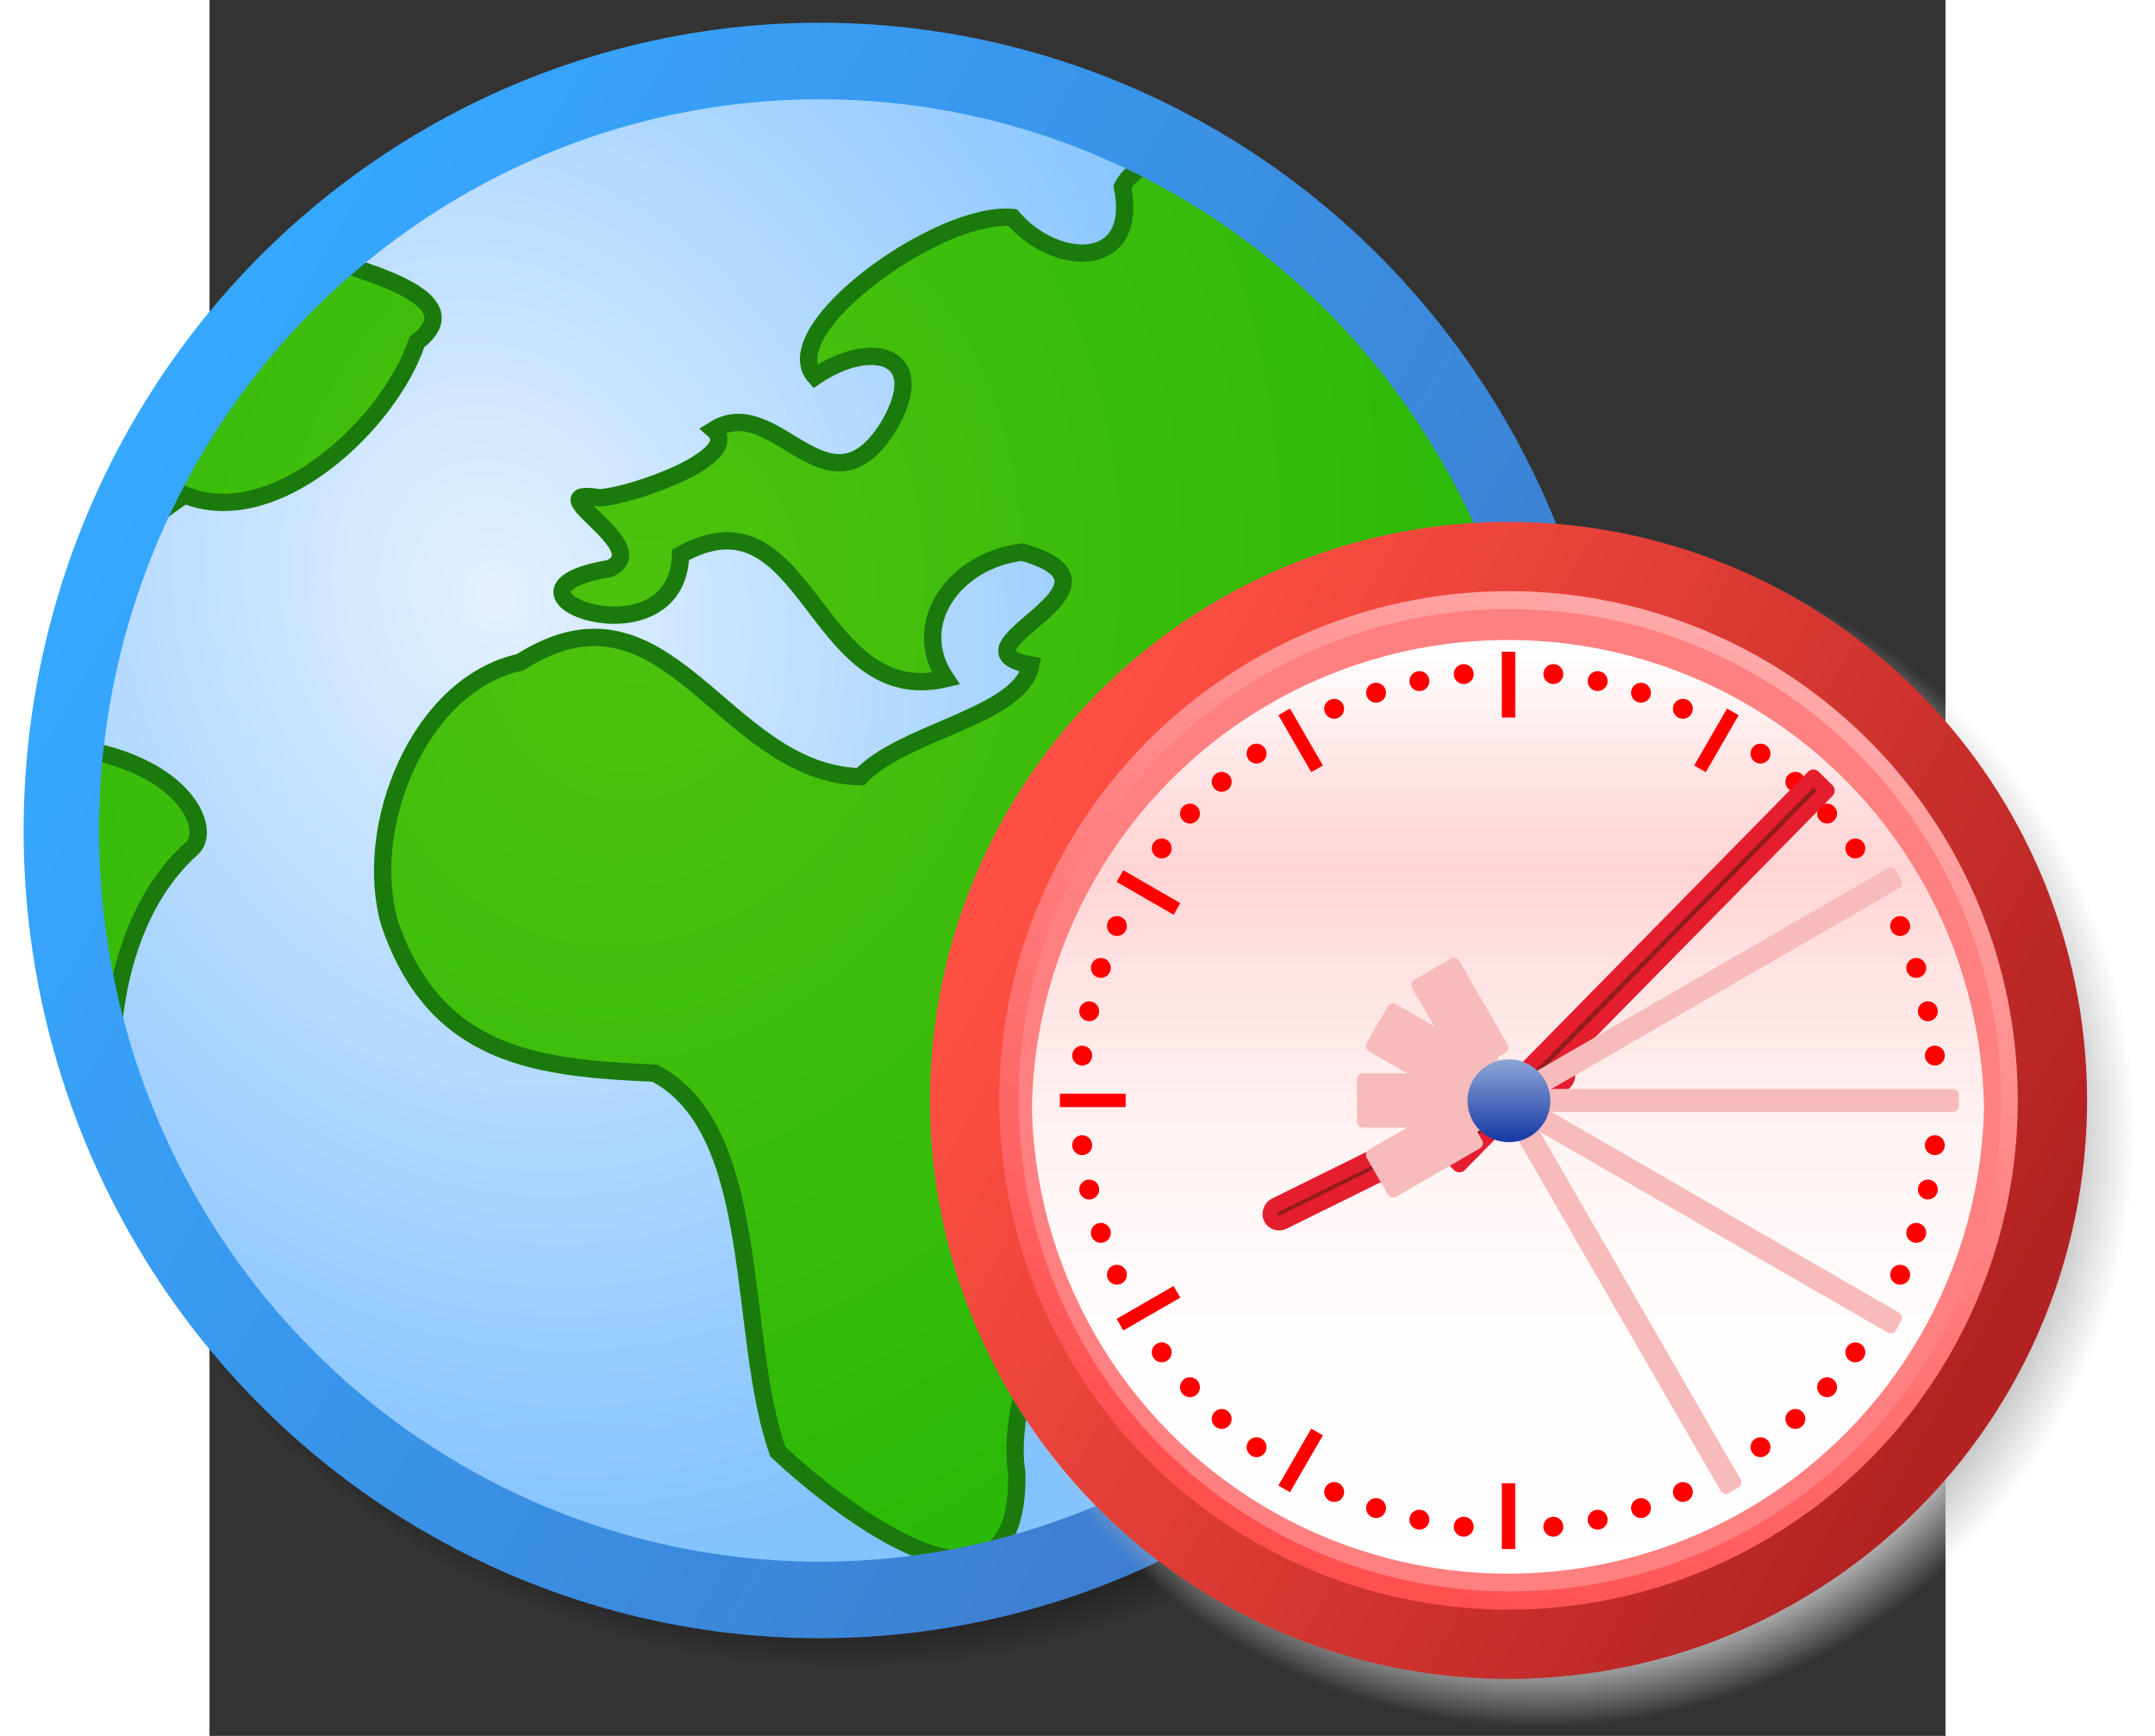
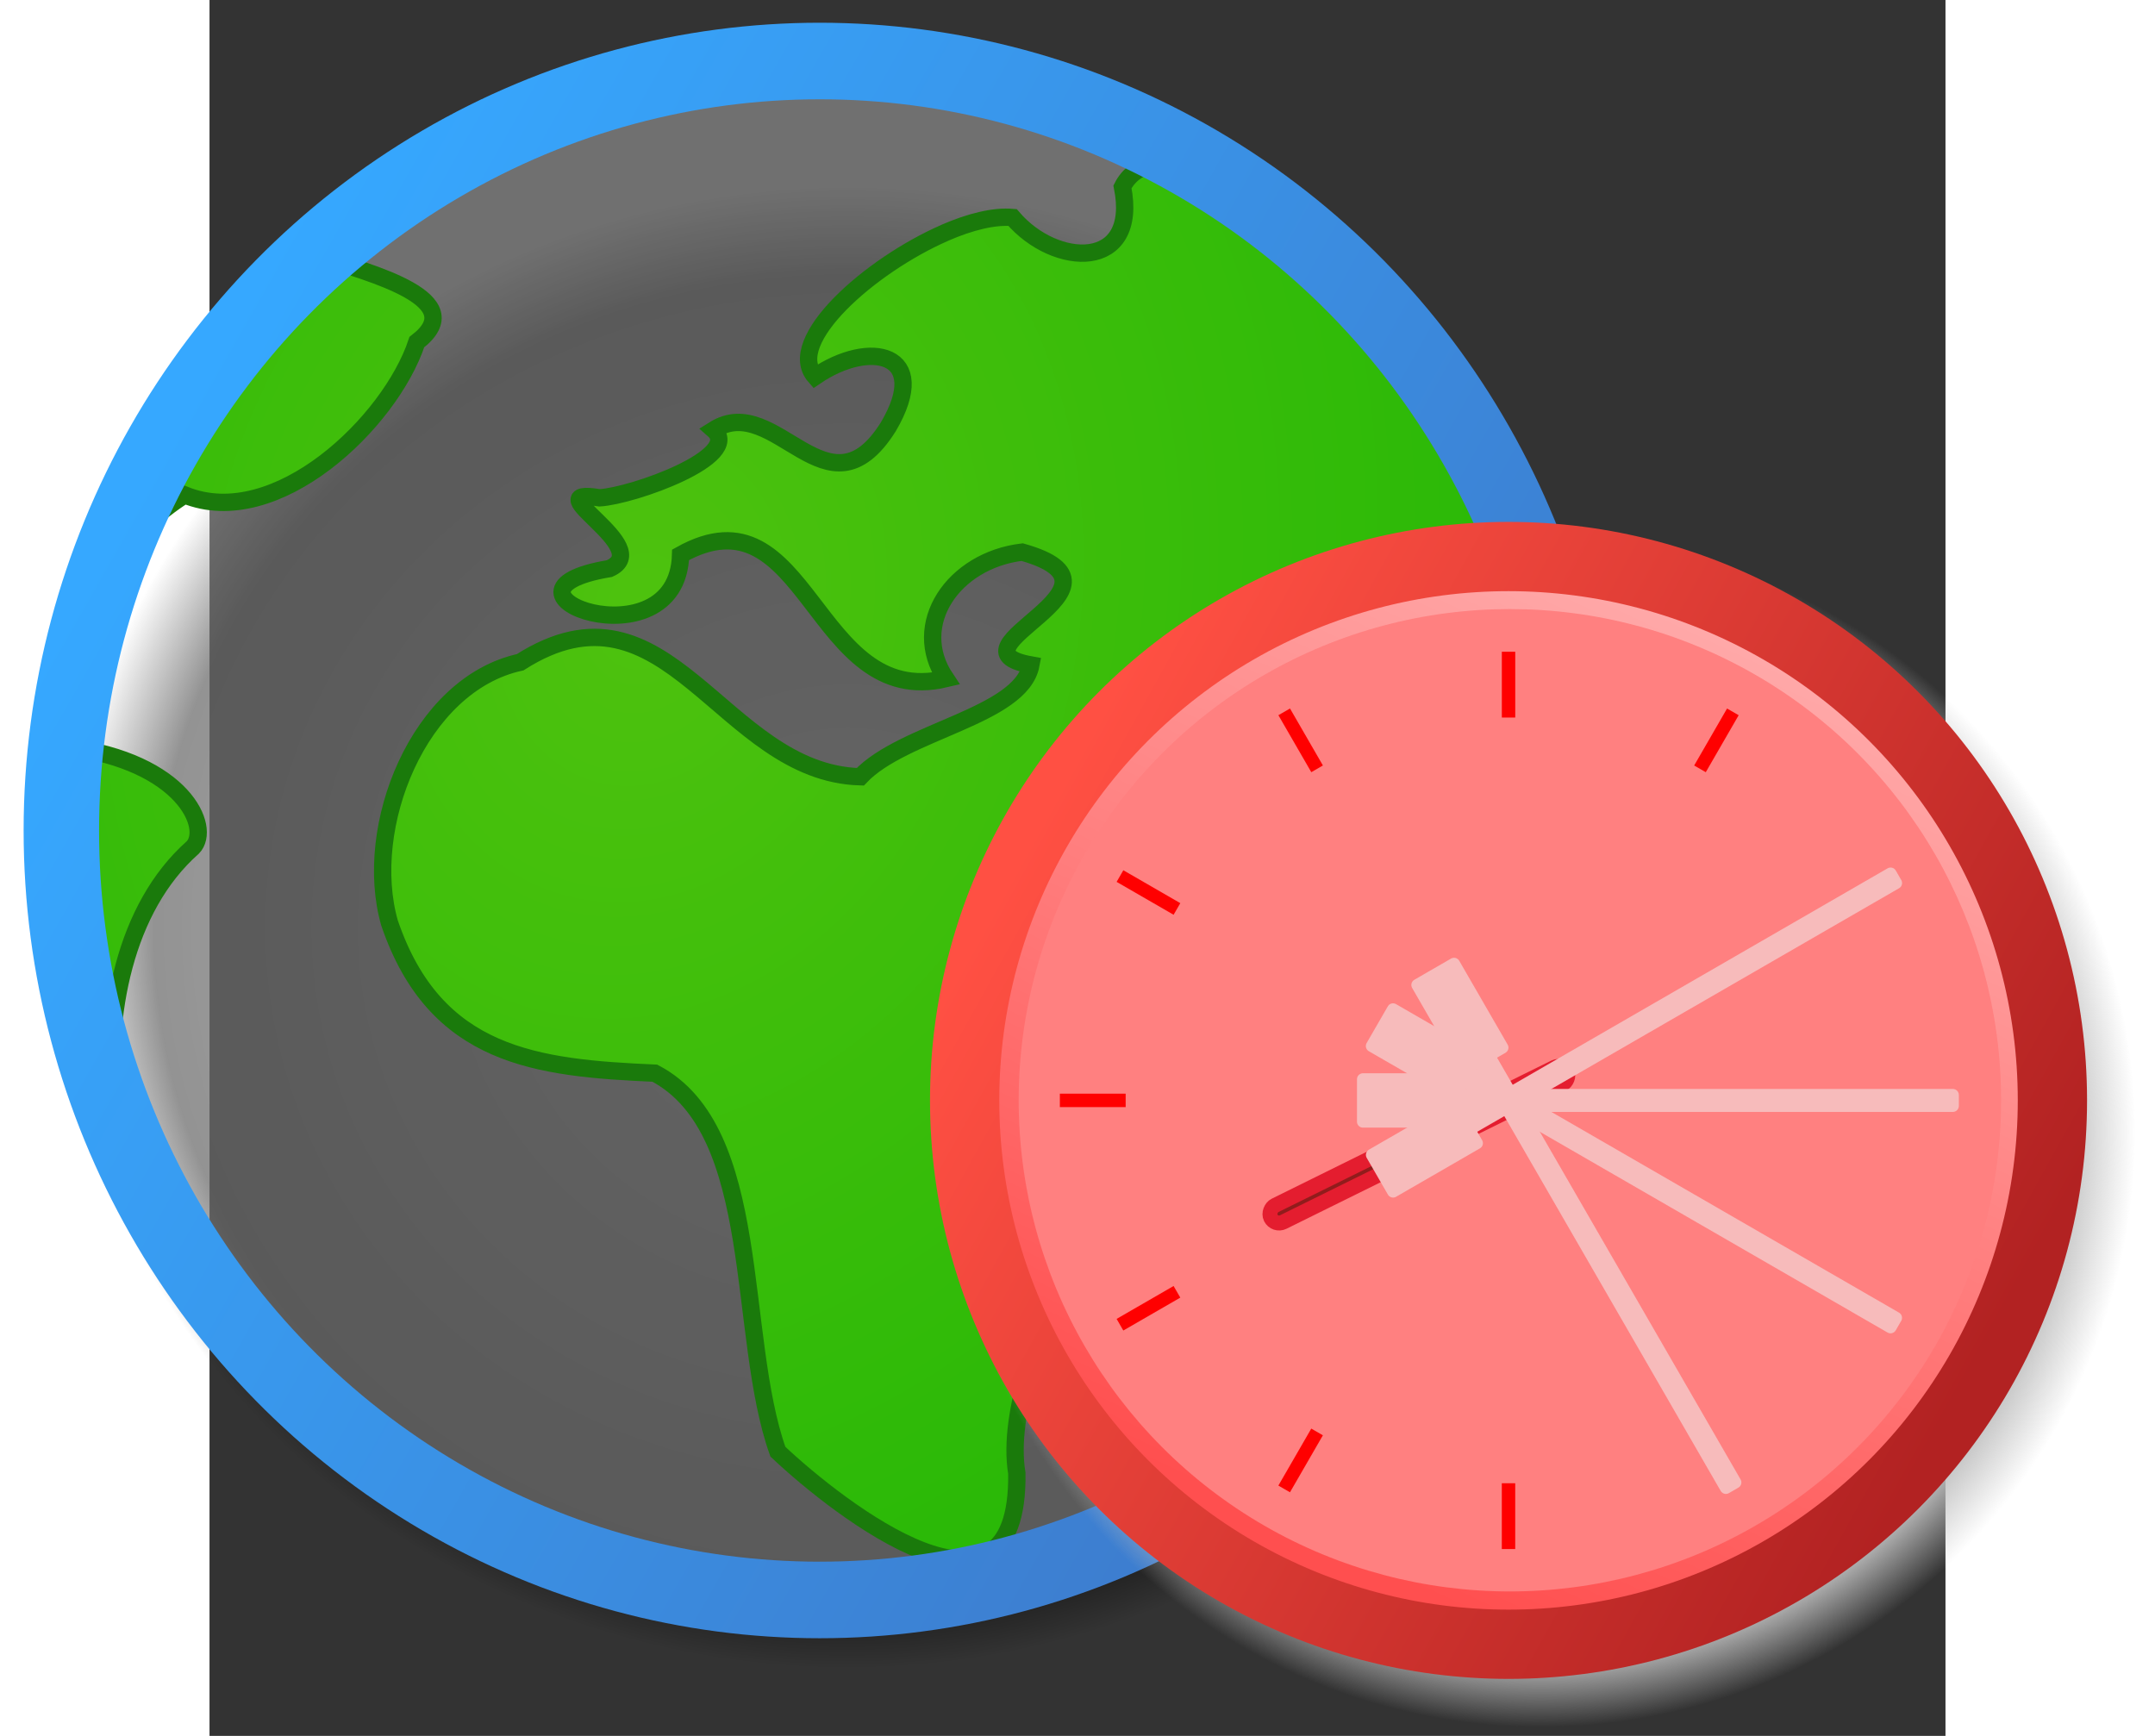
<svg xmlns="http://www.w3.org/2000/svg" xmlns:xlink="http://www.w3.org/1999/xlink" width="360" height="290" version="1.0" viewBox="0 0 62 62">
  <rect x="0" y="0" width="62" height="62" fill="#333333" stroke="none" />
  <defs>
    <linearGradient id="e" x1="61.626" x2="61.626" y1="-551.25" y2="-652.25" gradientTransform="matrix(1 0 0 -1 0 -538)" gradientUnits="userSpaceOnUse">
      <stop offset="0" stop-color="#fff" />
      <stop offset=".148" stop-color="#ffe1e1" />
      <stop offset=".236" stop-color="#ffd4d4" />
      <stop offset=".35" stop-color="#ffe3e3" />
      <stop offset=".526" stop-color="#fff3f3" />
      <stop offset=".726" stop-color="#fffcfc" />
      <stop offset="1" stop-color="#fff" />
    </linearGradient>
    <linearGradient xlink:href="#a" id="b" x1="54.51" x2="9.547" y1="41.179" y2="16.249" gradientUnits="userSpaceOnUse" spreadMethod="pad">
      <stop offset="0" stop-color="#3e79ca" />
      <stop offset="1" stop-color="#36a8ff" />
    </linearGradient>
    <linearGradient id="i">
      <stop offset="0" stop-color="#4ec20e" />
      <stop offset="1" stop-color="#2ab907" />
    </linearGradient>
    <linearGradient id="a" x1="52.778" x2="22.014" y1="-13.239" y2="51.987" gradientUnits="userSpaceOnUse">
      <stop offset="0" stop-color="#d8ebff" />
      <stop offset="1" stop-color="#4fa9ff" />
    </linearGradient>
    <linearGradient id="f" x1="62.406" x2="62.406" y1="-595" y2="-603.187" gradientTransform="matrix(1 0 0 -1 0 -538)" gradientUnits="userSpaceOnUse">
      <stop offset="0" stop-color="#8ba4d6" />
      <stop offset="1" stop-color="#1b3ea6" />
    </linearGradient>
    <linearGradient xlink:href="#b" id="o" x1="55.454" x2="9.547" y1="42.753" y2="16.249" gradientUnits="userSpaceOnUse" />
    <linearGradient xlink:href="#c" id="q" x1="52.778" x2="22.014" y1="-13.239" y2="51.987" gradientTransform="translate(23.054 15.962) scale(.753)" gradientUnits="userSpaceOnUse" />
    <linearGradient xlink:href="#d" id="r" x1="54.51" x2="9.547" y1="41.179" y2="16.249" gradientTransform="translate(23.054 15.962) scale(.753)" gradientUnits="userSpaceOnUse" spreadMethod="pad" />
    <linearGradient xlink:href="#e" id="s" x1="61.626" x2="61.626" y1="-551.25" y2="-652.25" gradientTransform="matrix(1 0 0 -1 0 -538)" gradientUnits="userSpaceOnUse" />
    <linearGradient xlink:href="#f" id="z" x1="62.406" x2="62.406" y1="-595" y2="-603.187" gradientTransform="matrix(1 0 0 -1 0 -538)" gradientUnits="userSpaceOnUse" />
    <linearGradient id="c" x1="52.778" x2="22.014" y1="-13.239" y2="51.987" gradientUnits="userSpaceOnUse">
      <stop offset="0" stop-color="#ffd8d8" />
      <stop offset="1" stop-color="#ff4f4f" />
    </linearGradient>
    <linearGradient xlink:href="#g" id="d" x1="54.51" x2="9.547" y1="41.179" y2="16.249" gradientUnits="userSpaceOnUse" spreadMethod="pad">
      <stop offset="0" stop-color="#b22222" />
      <stop offset="1" stop-color="#ff5043" />
    </linearGradient>
    <linearGradient id="g" x1="52.778" x2="22.014" y1="-13.239" y2="51.987" gradientUnits="userSpaceOnUse">
      <stop offset="0" stop-color="#d8ebff" />
      <stop offset="1" stop-color="#4fa9ff" />
    </linearGradient>
    <radialGradient id="h">
      <stop offset="0" stop-opacity=".312" />
      <stop offset=".88" stop-opacity=".606" />
      <stop offset="1" stop-opacity="0" />
    </radialGradient>
    <radialGradient id="j">
      <stop offset="0" stop-color="silver" />
      <stop offset=".88" stop-color="silver" />
      <stop offset="1" stop-color="silver" stop-opacity="0" />
    </radialGradient>
    <radialGradient xlink:href="#h" id="l" cx="31.386" cy="32.356" r="26.5" fx="31.386" fy="32.356" gradientTransform="matrix(.892 -.005 .005 .83 3.17 4.906)" gradientUnits="userSpaceOnUse" />
    <radialGradient xlink:href="#a" id="m" cx="16.353" cy="26.318" r="26.8" fx="16.353" fy="26.318" gradientTransform="matrix(.374 1.161 -.97 .304 39.413 -3.799)" gradientUnits="userSpaceOnUse" />
    <radialGradient xlink:href="#i" id="n" cx="24.113" cy="21.771" r="25.797" fx="24.113" fy="21.771" gradientTransform="matrix(.417 -1.463 1.197 .349 -156.496 79.122)" gradientUnits="userSpaceOnUse" />
    <radialGradient xlink:href="#j" id="p" cx="32.5" cy="29.5" r="26.5" fx="32.5" fy="29.5" gradientTransform="matrix(.802 0 0 .802 21.473 16.78)" gradientUnits="userSpaceOnUse" />
    <clipPath id="t">
      <use xlink:href="#k" width="62" height="62" overflow="visible" />
    </clipPath>
    <circle id="k" cx="61.625" cy="61.875" r="51.375" />
  </defs>
  <g transform="translate(131.502 -27.755) scale(.964)">
    <circle cx="32.5" cy="29.5" r="26.5" fill="url(#l)" transform="matrix(1.235 0 0 1.248 -151.471 23.712)" />
-     <circle cx="31" cy="31" r="25.8" fill="url(#m)" transform="matrix(1.089 0 0 1.105 -147.565 25.306)" />
    <ellipse cx="30.894" cy="29.328" fill="#fff" opacity=".298" rx="25.115" ry="26.449" transform="matrix(1.071 0 0 1.034 -147.094 29.229)" />
    <path fill="url(#n)" stroke="#1a7a0b" stroke-width=".642" d="M-132.494 38.258c-3.526 3.181-6.147 7.192-7.722 11.594.857-1.136 1.905-2.111 2.884-2.722 3.386 1.372 7.62-2.696 8.6-5.663 2.034-1.563-1.581-2.532-3.762-3.209zm23.334-.845c-2.794 1.216-5.963 4.028-4.817 5.33 2.032-1.393 4.333-.886 2.712 1.862-2.246 3.574-4.173-1.334-6.468.112 1.115.985-3.005 2.451-4.229 2.519-2.491-.409 2.12 1.844.367 2.621-5.101.85 2.515 3.684 2.635-.509 4.738-2.652 4.896 5.756 9.824 4.589-1.352-2.013.287-4.386 2.83-4.69 4.611 1.296-3.055 3.575.323 4.181-.361 1.905-4.72 2.445-6.319 4.143-5.15-.141-7.111-7.745-12.603-4.243-3.751.817-5.858 6.107-4.838 9.661 1.696 4.967 5.453 5.371 9.829 5.564 4.032 2.121 3.016 9.692 4.558 14.023 2.293 2.162 8.946 7.322 8.853.803-.733-4.474 4.905-13.106 7.027-17.003 3.327-5.583-3.348.587-4.865-2.052-.983-5.85 4.804-.663 7.378-2.425 2.446 1.527 6.337-1.219 6.818 3.08.937 5.292 3.03-1.795 4.238-2.41.495-4.7-.127-9.583-2.092-14.233-2.501-5.917-6.77-10.532-11.888-13.498-1.118-.152-2.232-.051-2.702.876.625 3.126-2.485 2.997-4.073 1.136-.68-.062-1.57.158-2.501.563zm-32.559 18.956c-.504 4.468.022 9.109 1.735 13.562-.317-3.538.421-7.5 2.953-9.742.698-.722-.342-3.172-4.647-3.725-.017-.03-.024-.064-.04-.095z" />
    <circle cx="31" cy="31" r="25.8" fill="none" stroke="url(#o)" stroke-width="2.567" transform="matrix(1.089 0 0 1.105 -147.565 25.306)" />
  </g>
  <ellipse cx="47.528" cy="40.43" fill="url(#p)" rx="21.245" ry="21.245" />
  <circle cx="46.394" cy="39.302" r="19.425" fill="url(#q)" stroke="url(#r)" stroke-width="2.474" />
  <circle cx="61.833" cy="62.166" r="53.001" fill="#ff8080" transform="translate(25.976 18.72) scale(.331)" />
-   <circle cx="61.625" cy="63.875" r="51.375" fill="url(#s)" clip-path="url(#t)" transform="translate(25.976 18.72) scale(.331)" />
  <path id="u" fill="red" fill-opacity="1" stroke="none" stroke-width="1.237" d="M46.155 23.278h.479v2.35H46.155z" />
  <use xlink:href="#u" id="v" width="62" height="62" x="0" y="0" transform="rotate(30 46.394 39.302)" />
  <use xlink:href="#u" id="w" width="62" height="62" x="0" y="0" transform="rotate(60 46.394 39.302)" />
  <use xlink:href="#v" width="62" height="62" transform="rotate(60 46.394 39.302)" />
  <use xlink:href="#w" width="62" height="62" transform="rotate(60 46.394 39.302)" />
  <use xlink:href="#u" width="62" height="62" transform="rotate(150 46.394 39.302)" />
  <use xlink:href="#u" width="62" height="62" transform="rotate(180 46.394 39.302)" />
  <use xlink:href="#v" width="62" height="62" transform="rotate(180 46.394 39.302)" />
  <use xlink:href="#w" width="62" height="62" transform="rotate(180 46.394 39.302)" />
  <use xlink:href="#u" width="62" height="62" transform="rotate(-90 46.394 39.302)" />
  <use xlink:href="#v" width="62" height="62" transform="rotate(-90 46.394 39.302)" />
  <use xlink:href="#w" width="62" height="62" transform="rotate(-90 46.394 39.302)" />
-   <circle id="x" cx="50.248" cy="18.927" r=".356" fill="red" fill-opacity="1" stroke="none" stroke-width=".214" transform="rotate(6)" />
  <use xlink:href="#x" width="62" height="62" transform="rotate(6 46.394 39.302)" />
  <use xlink:href="#x" width="62" height="62" transform="rotate(12 46.394 39.302)" />
  <use xlink:href="#x" width="62" height="62" transform="rotate(18 46.394 39.302)" />
  <use xlink:href="#x" width="62" height="62" transform="rotate(30 46.394 39.302)" />
  <use xlink:href="#x" width="62" height="62" transform="rotate(36 46.394 39.302)" />
  <use xlink:href="#x" width="62" height="62" transform="rotate(42 46.394 39.302)" />
  <use xlink:href="#x" width="62" height="62" transform="rotate(48 46.394 39.302)" />
  <use xlink:href="#x" width="62" height="62" transform="rotate(60 46.394 39.302)" />
  <use xlink:href="#x" width="62" height="62" transform="rotate(66 46.394 39.302)" />
  <use xlink:href="#x" width="62" height="62" transform="rotate(72 46.394 39.302)" />
  <use xlink:href="#x" width="62" height="62" transform="rotate(78 46.394 39.302)" />
  <use xlink:href="#x" width="62" height="62" transform="rotate(90 46.394 39.302)" />
  <use xlink:href="#x" width="62" height="62" transform="rotate(96 46.394 39.302)" />
  <use xlink:href="#x" width="62" height="62" transform="rotate(102 46.394 39.302)" />
  <use xlink:href="#x" width="62" height="62" transform="rotate(108 46.394 39.302)" />
  <use xlink:href="#x" width="62" height="62" transform="rotate(120 46.394 39.302)" />
  <use xlink:href="#x" width="62" height="62" transform="rotate(126 46.394 39.302)" />
  <use xlink:href="#x" width="62" height="62" transform="rotate(132 46.394 39.302)" />
  <use xlink:href="#x" width="62" height="62" transform="rotate(138 46.394 39.302)" />
  <use xlink:href="#x" width="62" height="62" transform="rotate(150 46.394 39.302)" />
  <use xlink:href="#x" width="62" height="62" transform="rotate(156 46.394 39.302)" />
  <use xlink:href="#x" width="62" height="62" transform="rotate(162 46.394 39.302)" />
  <use xlink:href="#x" width="62" height="62" transform="rotate(168 46.394 39.302)" />
  <use xlink:href="#x" width="62" height="62" transform="rotate(180 46.394 39.302)" />
  <use xlink:href="#x" width="62" height="62" transform="rotate(-174 46.394 39.302)" />
  <use xlink:href="#x" width="62" height="62" transform="rotate(-168 46.394 39.302)" />
  <use xlink:href="#x" width="62" height="62" transform="rotate(-162 46.394 39.302)" />
  <use xlink:href="#x" width="62" height="62" transform="rotate(-150 46.394 39.302)" />
  <use xlink:href="#x" width="62" height="62" transform="rotate(-144 46.394 39.302)" />
  <use xlink:href="#x" width="62" height="62" transform="rotate(-138 46.394 39.302)" />
  <use xlink:href="#x" width="62" height="62" transform="rotate(-132 46.394 39.302)" />
  <use xlink:href="#x" width="62" height="62" transform="rotate(-120 46.394 39.302)" />
  <use xlink:href="#x" width="62" height="62" transform="rotate(-114 46.394 39.302)" />
  <use xlink:href="#x" width="62" height="62" transform="rotate(-108 46.394 39.302)" />
  <use xlink:href="#x" width="62" height="62" transform="rotate(-102 46.394 39.302)" />
  <use xlink:href="#x" width="62" height="62" transform="rotate(-90 46.394 39.302)" />
  <use xlink:href="#x" width="62" height="62" transform="rotate(-84 46.394 39.302)" />
  <use xlink:href="#x" width="62" height="62" transform="rotate(-78 46.394 39.302)" />
  <use xlink:href="#x" width="62" height="62" transform="rotate(-72 46.394 39.302)" />
  <use xlink:href="#x" width="62" height="62" transform="rotate(-60 46.394 39.302)" />
  <use xlink:href="#x" width="62" height="62" transform="rotate(-54 46.394 39.302)" />
  <use xlink:href="#x" width="62" height="62" transform="rotate(-48 46.394 39.302)" />
  <use xlink:href="#x" width="62" height="62" transform="rotate(-42 46.394 39.302)" />
  <use xlink:href="#x" width="62" height="62" transform="rotate(-30 46.394 39.302)" />
  <use xlink:href="#x" width="62" height="62" transform="rotate(-24 46.394 39.302)" />
  <use xlink:href="#x" width="62" height="62" transform="rotate(-18 46.394 39.302)" />
  <use xlink:href="#x" width="62" height="62" transform="rotate(-12 46.394 39.302)" />
  <rect width=".662" height="11.8" x="-56.117" y="14.715" fill="#911c1c" stroke="#e41d2f" stroke-linejoin="round" stroke-width=".534" rx=".331" ry=".331" transform="rotate(-116.292)" />
-   <path fill="#911c1c" stroke="#e41d2f" stroke-linejoin="round" stroke-width=".534" d="m57.281 27.751.495.487-13.136 13.367-.495-.487z" />
  <use xlink:href="#y" width="62" height="62" opacity=".75" transform="rotate(-30 46.394 39.302)" />
  <g id="y" fill="#f7bbbb" stroke="#f7bbbb" stroke-linecap="round" stroke-linejoin="round" stroke-width=".346" transform="rotate(150 51.019 41.459) scale(1.237)">
    <rect width=".317" height="14.751" x="43.453" y="24.067" rx="0" ry="0" />
    <rect width="1.224" height="2.795" x="43" y="38.303" rx="0" ry="0" />
  </g>
  <use xlink:href="#y" width="62" height="62" opacity=".25" transform="rotate(-90 46.394 39.302)" />
  <use xlink:href="#y" width="62" height="62" opacity=".5" transform="rotate(-60 46.394 39.302)" />
-   <circle cx="62.406" cy="61.281" r="4.469" fill="url(#z)" transform="translate(25.752 19.032) scale(.331)" />
</svg>